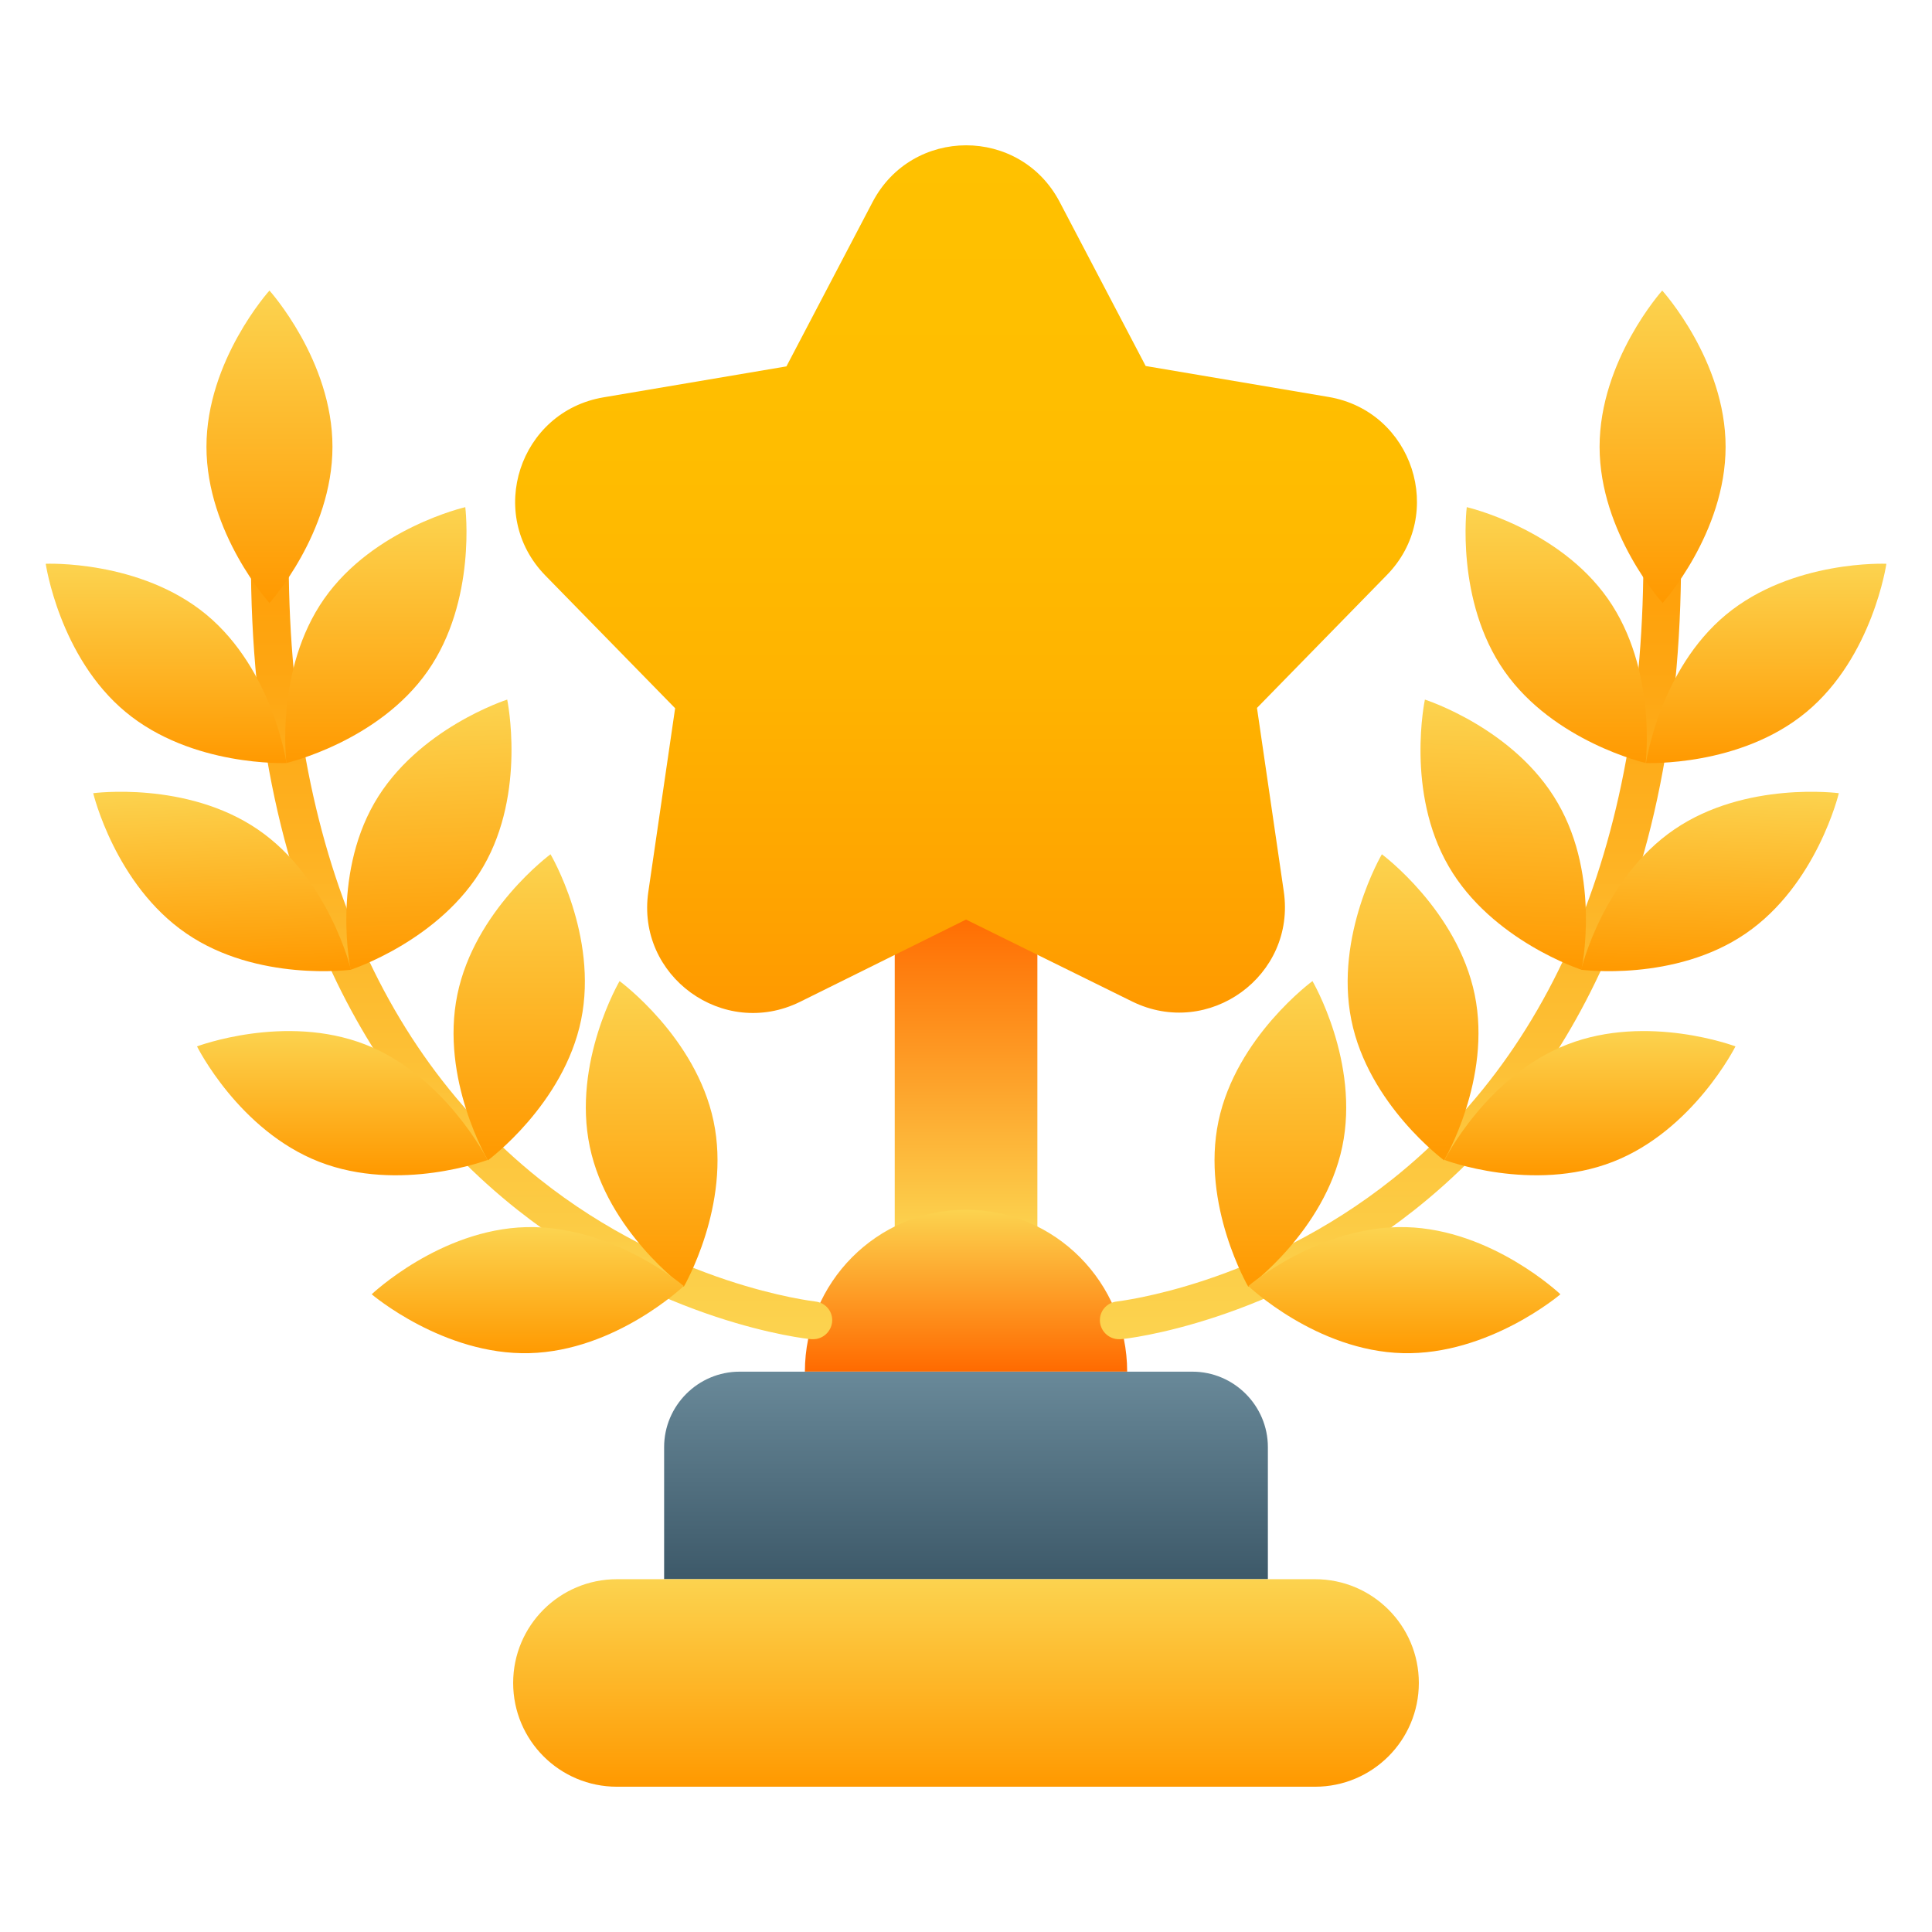
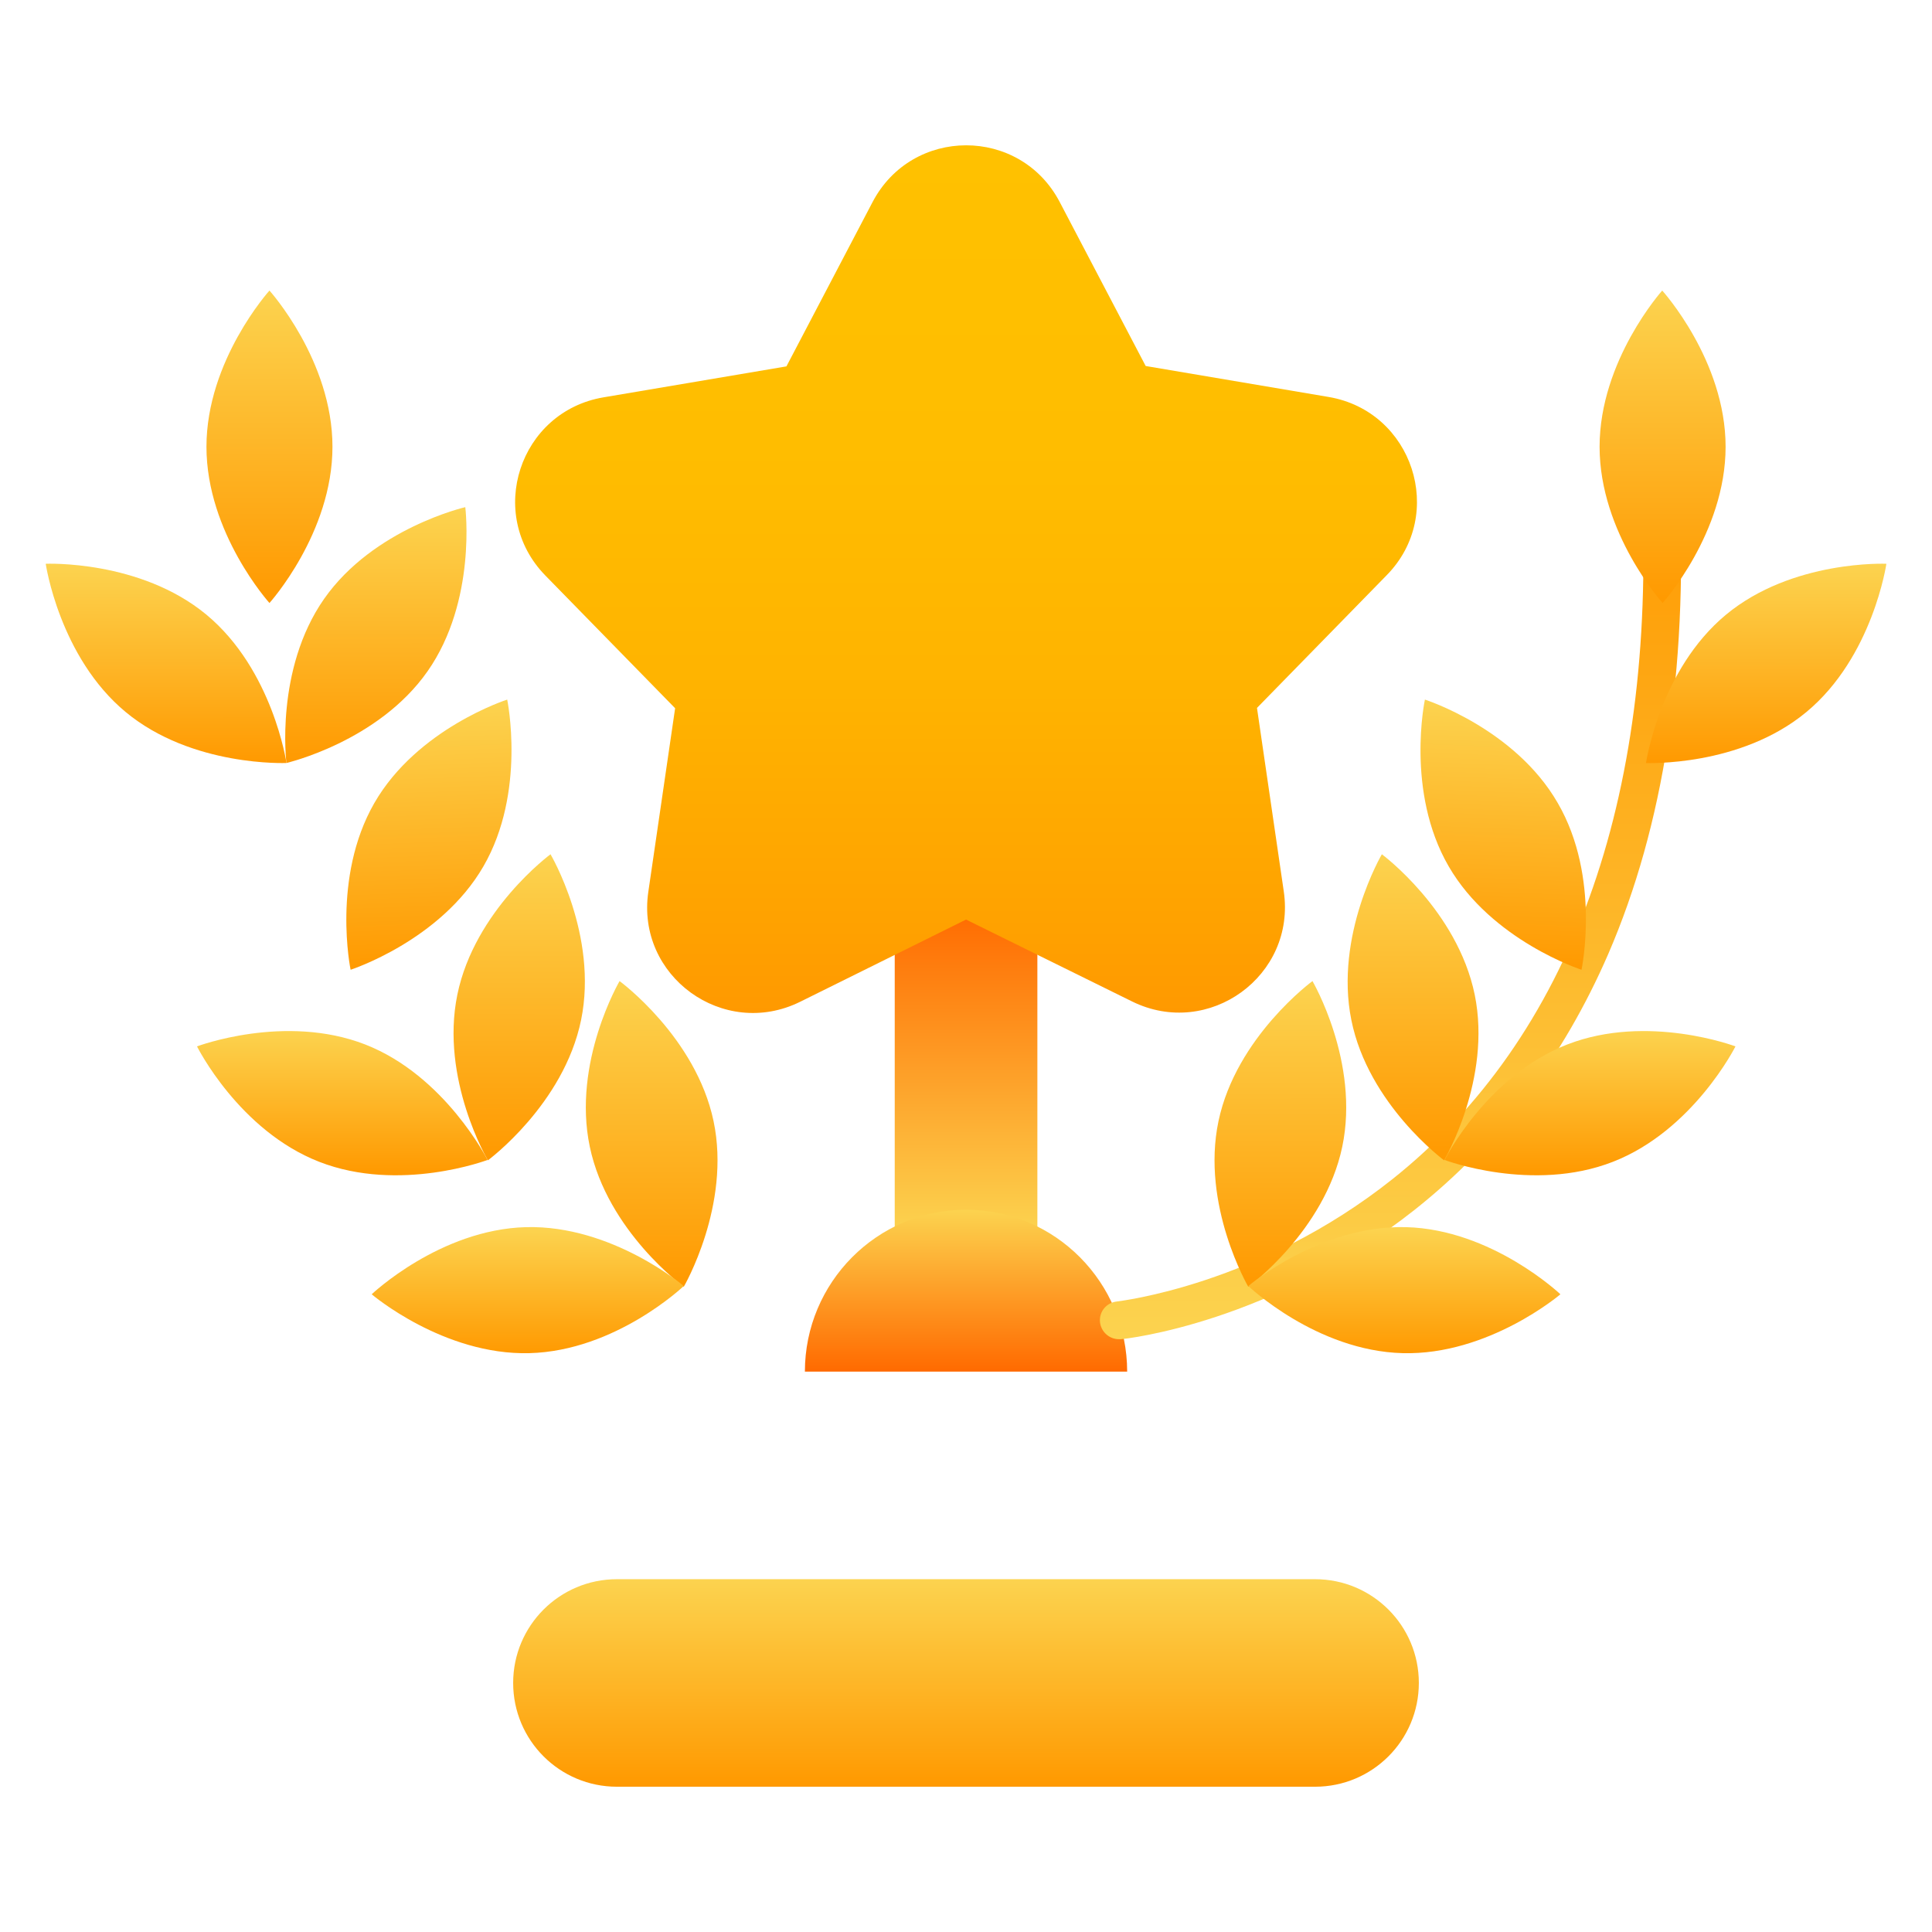
<svg xmlns="http://www.w3.org/2000/svg" width="36" height="36" viewBox="0 0 36 36" fill="none">
  <path d="M16.672 16.924H19.33V22.971H16.672V16.924Z" fill="url(#paint0_linear_5755_133270)" />
  <path d="M14.998 25.558C14.998 23.899 16.341 22.542 18 22.542C19.66 22.542 21.003 23.899 21.003 25.558H14.998Z" fill="url(#paint1_linear_5755_133270)" />
-   <path d="M13.781 25.559H22.219C22.992 25.559 23.625 26.191 23.625 26.965V29.426H12.375V26.965C12.375 26.191 13.008 25.559 13.781 25.559Z" fill="url(#paint2_linear_5755_133270)" />
  <path d="M11.496 29.426H24.504C25.573 29.426 26.438 30.291 26.438 31.359C26.438 32.428 25.573 33.293 24.504 33.293H11.496C10.427 33.293 9.562 32.428 9.562 31.359C9.562 30.291 10.427 29.426 11.496 29.426Z" fill="url(#paint3_linear_5755_133270)" />
  <path d="M20.849 24.954C20.673 24.954 20.518 24.82 20.497 24.638C20.476 24.441 20.617 24.272 20.814 24.251C20.856 24.244 23.464 23.949 25.953 21.966C29.251 19.336 30.861 14.913 30.594 9.19C30.587 8.993 30.735 8.831 30.932 8.824C31.121 8.81 31.29 8.965 31.297 9.162C31.445 12.488 31.002 15.384 29.968 17.775C29.132 19.702 27.922 21.305 26.361 22.542C23.703 24.645 20.996 24.947 20.884 24.954C20.877 24.954 20.863 24.954 20.849 24.954Z" fill="url(#paint4_linear_5755_133270)" />
  <path d="M33.659 13.268C32.422 14.295 30.671 14.217 30.671 14.217C30.671 14.217 30.924 12.481 32.161 11.454C33.399 10.428 35.15 10.505 35.15 10.505C35.15 10.505 34.897 12.242 33.659 13.268Z" fill="url(#paint5_linear_5755_133270)" />
-   <path d="M29.961 11.158C30.882 12.473 30.664 14.217 30.664 14.217C30.664 14.217 28.955 13.823 28.034 12.508C27.113 11.194 27.331 9.45 27.331 9.45C27.331 9.45 29.04 9.843 29.961 11.158Z" fill="url(#paint6_linear_5755_133270)" />
  <path d="M29.026 14.962C29.835 16.354 29.469 18.07 29.469 18.07C29.469 18.07 27.796 17.529 26.994 16.143C26.186 14.751 26.551 13.036 26.551 13.036C26.551 13.036 28.225 13.57 29.026 14.962Z" fill="url(#paint7_linear_5755_133270)" />
  <path d="M27.479 18.534C27.802 20.109 26.909 21.621 26.909 21.621C26.909 21.621 25.496 20.58 25.18 19.005C24.863 17.43 25.749 15.918 25.749 15.918C25.749 15.918 27.155 16.959 27.479 18.534Z" fill="url(#paint8_linear_5755_133270)" />
  <path d="M25.011 21.368C24.68 22.943 23.26 23.977 23.26 23.977C23.26 23.977 22.374 22.458 22.705 20.89C23.035 19.322 24.456 18.281 24.456 18.281C24.456 18.281 25.341 19.793 25.011 21.368Z" fill="url(#paint9_linear_5755_133270)" />
-   <path d="M32.528 17.395C31.206 18.302 29.462 18.07 29.462 18.07C29.462 18.07 29.87 16.362 31.199 15.455C32.528 14.548 34.264 14.78 34.264 14.78C34.264 14.78 33.856 16.488 32.528 17.395Z" fill="url(#paint10_linear_5755_133270)" />
  <path d="M30.053 21.649C28.555 22.233 26.917 21.614 26.917 21.614C26.917 21.614 27.704 20.046 29.202 19.463C30.7 18.879 32.338 19.498 32.338 19.498C32.338 19.498 31.551 21.066 30.053 21.649Z" fill="url(#paint11_linear_5755_133270)" />
  <path d="M26.137 25.214C24.526 25.172 23.261 23.963 23.261 23.963C23.261 23.963 24.597 22.824 26.2 22.866C27.803 22.908 29.076 24.117 29.076 24.117C29.076 24.117 27.74 25.256 26.137 25.214Z" fill="url(#paint12_linear_5755_133270)" />
  <path d="M32.154 8.325C32.154 9.935 30.98 11.236 30.98 11.236C30.98 11.236 29.806 9.935 29.806 8.325C29.806 6.715 30.973 5.414 30.973 5.414C30.973 5.414 32.154 6.715 32.154 8.325Z" fill="url(#paint13_linear_5755_133270)" />
-   <path d="M15.153 24.954C15.329 24.954 15.483 24.82 15.505 24.638C15.526 24.441 15.385 24.272 15.188 24.251C15.146 24.244 12.537 23.949 10.048 21.966C6.751 19.336 5.14 14.913 5.408 9.19C5.415 8.993 5.267 8.831 5.07 8.824C4.88 8.81 4.712 8.965 4.705 9.162C4.55 12.488 5 15.384 6.033 17.775C6.87 19.702 8.08 21.305 9.64 22.542C12.298 24.645 15.005 24.947 15.118 24.954H15.153Z" fill="url(#paint14_linear_5755_133270)" />
  <path d="M2.342 13.268C3.58 14.295 5.338 14.217 5.338 14.217C5.338 14.217 5.084 12.481 3.847 11.454C2.609 10.428 0.852 10.505 0.852 10.505C0.852 10.505 1.105 12.242 2.342 13.268Z" fill="url(#paint15_linear_5755_133270)" />
  <path d="M6.04 11.158C5.119 12.473 5.337 14.217 5.337 14.217C5.337 14.217 7.046 13.823 7.967 12.508C8.888 11.194 8.67 9.45 8.67 9.45C8.67 9.45 6.961 9.843 6.04 11.158Z" fill="url(#paint16_linear_5755_133270)" />
  <path d="M6.976 14.962C6.175 16.354 6.533 18.07 6.533 18.07C6.533 18.07 8.207 17.529 9.008 16.143C9.81 14.758 9.451 13.036 9.451 13.036C9.451 13.036 7.778 13.57 6.976 14.962Z" fill="url(#paint17_linear_5755_133270)" />
  <path d="M8.522 18.534C8.198 20.109 9.091 21.621 9.091 21.621C9.091 21.621 10.505 20.58 10.828 19.005C11.151 17.43 10.258 15.918 10.258 15.918C10.258 15.918 8.845 16.959 8.522 18.534Z" fill="url(#paint18_linear_5755_133270)" />
  <path d="M10.99 21.368C11.32 22.943 12.741 23.977 12.741 23.977C12.741 23.977 13.627 22.458 13.296 20.89C12.966 19.322 11.545 18.281 11.545 18.281C11.545 18.281 10.659 19.793 10.99 21.368Z" fill="url(#paint19_linear_5755_133270)" />
-   <path d="M3.474 17.395C4.796 18.302 6.54 18.07 6.54 18.07C6.54 18.07 6.132 16.362 4.803 15.455C3.474 14.548 1.737 14.78 1.737 14.78C1.737 14.78 2.145 16.488 3.474 17.395Z" fill="url(#paint20_linear_5755_133270)" />
  <path d="M5.949 21.649C7.447 22.233 9.085 21.614 9.085 21.614C9.085 21.614 8.297 20.046 6.807 19.463C5.309 18.879 3.671 19.498 3.671 19.498C3.671 19.498 4.451 21.066 5.949 21.649Z" fill="url(#paint21_linear_5755_133270)" />
  <path d="M9.865 25.214C11.475 25.172 12.741 23.963 12.741 23.963C12.741 23.963 11.405 22.824 9.802 22.866C8.198 22.908 6.926 24.117 6.926 24.117C6.926 24.117 8.262 25.256 9.865 25.214Z" fill="url(#paint22_linear_5755_133270)" />
  <path d="M3.847 8.325C3.847 9.935 5.021 11.236 5.021 11.236C5.021 11.236 6.195 9.935 6.195 8.325C6.195 6.715 5.021 5.414 5.021 5.414C5.021 5.414 3.847 6.715 3.847 8.325Z" fill="url(#paint23_linear_5755_133270)" />
  <path d="M19.745 3.762L21.348 6.82L24.758 7.397C26.326 7.664 26.952 9.583 25.841 10.716L23.422 13.191L23.921 16.608C24.153 18.183 22.522 19.364 21.095 18.661L18.001 17.135L14.907 18.668C13.48 19.371 11.848 18.19 12.081 16.615L12.58 13.197L10.161 10.723C9.05 9.583 9.676 7.671 11.244 7.404L14.654 6.827L16.257 3.769C16.995 2.355 19.006 2.355 19.745 3.762Z" fill="url(#paint24_linear_5755_133270)" />
  <defs>
    <linearGradient id="paint0_linear_5755_133270" x1="18.001" y1="22.969" x2="18.001" y2="16.924" gradientUnits="userSpaceOnUse">
      <stop stop-color="#FCD34F" />
      <stop offset="1" stop-color="#FF6A00" />
    </linearGradient>
    <linearGradient id="paint1_linear_5755_133270" x1="18" y1="22.539" x2="18" y2="25.558" gradientUnits="userSpaceOnUse">
      <stop stop-color="#FCD34F" />
      <stop offset="1" stop-color="#FF6A00" />
    </linearGradient>
    <linearGradient id="paint2_linear_5755_133270" x1="18" y1="29.426" x2="18" y2="25.559" gradientUnits="userSpaceOnUse">
      <stop stop-color="#3D5969" />
      <stop offset="1" stop-color="#698999" />
    </linearGradient>
    <linearGradient id="paint3_linear_5755_133270" x1="18" y1="33.293" x2="18" y2="29.426" gradientUnits="userSpaceOnUse">
      <stop stop-color="#FF9900" />
      <stop offset="1" stop-color="#FCD34F" />
    </linearGradient>
    <linearGradient id="paint4_linear_5755_133270" x1="25.914" y1="8.819" x2="25.914" y2="24.954" gradientUnits="userSpaceOnUse">
      <stop stop-color="#FF9900" />
      <stop offset="1" stop-color="#FCD34F" />
    </linearGradient>
    <linearGradient id="paint5_linear_5755_133270" x1="32.895" y1="14.236" x2="32.896" y2="10.524" gradientUnits="userSpaceOnUse">
      <stop stop-color="#FF9900" />
      <stop offset="1" stop-color="#FCD34F" />
    </linearGradient>
    <linearGradient id="paint6_linear_5755_133270" x1="28.995" y1="14.249" x2="28.996" y2="9.482" gradientUnits="userSpaceOnUse">
      <stop stop-color="#FF9900" />
      <stop offset="1" stop-color="#FCD34F" />
    </linearGradient>
    <linearGradient id="paint7_linear_5755_133270" x1="27.9" y1="18.024" x2="28.085" y2="13.105" gradientUnits="userSpaceOnUse">
      <stop stop-color="#FF9900" />
      <stop offset="1" stop-color="#FCD34F" />
    </linearGradient>
    <linearGradient id="paint8_linear_5755_133270" x1="26.329" y1="21.604" x2="26.328" y2="15.9" gradientUnits="userSpaceOnUse">
      <stop stop-color="#FF9900" />
      <stop offset="1" stop-color="#FCD34F" />
    </linearGradient>
    <linearGradient id="paint9_linear_5755_133270" x1="23.876" y1="23.957" x2="23.874" y2="18.259" gradientUnits="userSpaceOnUse">
      <stop stop-color="#FF9900" />
      <stop offset="1" stop-color="#FCD34F" />
    </linearGradient>
    <linearGradient id="paint10_linear_5755_133270" x1="31.813" y1="18.157" x2="31.944" y2="14.669" gradientUnits="userSpaceOnUse">
      <stop stop-color="#FF9900" />
      <stop offset="1" stop-color="#FCD34F" />
    </linearGradient>
    <linearGradient id="paint11_linear_5755_133270" x1="29.596" y1="21.876" x2="29.596" y2="19.184" gradientUnits="userSpaceOnUse">
      <stop stop-color="#FF9900" />
      <stop offset="1" stop-color="#FCD34F" />
    </linearGradient>
    <linearGradient id="paint12_linear_5755_133270" x1="26.178" y1="25.253" x2="26.178" y2="22.899" gradientUnits="userSpaceOnUse">
      <stop stop-color="#FF9900" />
      <stop offset="1" stop-color="#FCD34F" />
    </linearGradient>
    <linearGradient id="paint13_linear_5755_133270" x1="30.976" y1="11.233" x2="30.976" y2="5.413" gradientUnits="userSpaceOnUse">
      <stop stop-color="#FF9900" />
      <stop offset="1" stop-color="#FCD34F" />
    </linearGradient>
    <linearGradient id="paint14_linear_5755_133270" x1="10.088" y1="8.819" x2="10.088" y2="24.954" gradientUnits="userSpaceOnUse">
      <stop stop-color="#FF9900" />
      <stop offset="1" stop-color="#FCD34F" />
    </linearGradient>
    <linearGradient id="paint15_linear_5755_133270" x1="3.107" y1="14.235" x2="3.106" y2="10.523" gradientUnits="userSpaceOnUse">
      <stop stop-color="#FF9900" />
      <stop offset="1" stop-color="#FCD34F" />
    </linearGradient>
    <linearGradient id="paint16_linear_5755_133270" x1="7.005" y1="14.248" x2="7.004" y2="9.482" gradientUnits="userSpaceOnUse">
      <stop stop-color="#FF9900" />
      <stop offset="1" stop-color="#FCD34F" />
    </linearGradient>
    <linearGradient id="paint17_linear_5755_133270" x1="8.102" y1="18.024" x2="7.917" y2="13.106" gradientUnits="userSpaceOnUse">
      <stop stop-color="#FF9900" />
      <stop offset="1" stop-color="#FCD34F" />
    </linearGradient>
    <linearGradient id="paint18_linear_5755_133270" x1="9.672" y1="21.605" x2="9.674" y2="15.9" gradientUnits="userSpaceOnUse">
      <stop stop-color="#FF9900" />
      <stop offset="1" stop-color="#FCD34F" />
    </linearGradient>
    <linearGradient id="paint19_linear_5755_133270" x1="12.126" y1="23.957" x2="12.128" y2="18.26" gradientUnits="userSpaceOnUse">
      <stop stop-color="#FF9900" />
      <stop offset="1" stop-color="#FCD34F" />
    </linearGradient>
    <linearGradient id="paint20_linear_5755_133270" x1="4.189" y1="18.157" x2="4.057" y2="14.669" gradientUnits="userSpaceOnUse">
      <stop stop-color="#FF9900" />
      <stop offset="1" stop-color="#FCD34F" />
    </linearGradient>
    <linearGradient id="paint21_linear_5755_133270" x1="6.406" y1="21.876" x2="6.406" y2="19.184" gradientUnits="userSpaceOnUse">
      <stop stop-color="#FF9900" />
      <stop offset="1" stop-color="#FCD34F" />
    </linearGradient>
    <linearGradient id="paint22_linear_5755_133270" x1="9.823" y1="25.253" x2="9.824" y2="22.9" gradientUnits="userSpaceOnUse">
      <stop stop-color="#FF9900" />
      <stop offset="1" stop-color="#FCD34F" />
    </linearGradient>
    <linearGradient id="paint23_linear_5755_133270" x1="5.024" y1="11.233" x2="5.024" y2="5.413" gradientUnits="userSpaceOnUse">
      <stop stop-color="#FF9900" />
      <stop offset="1" stop-color="#FCD34F" />
    </linearGradient>
    <linearGradient id="paint24_linear_5755_133270" x1="18.001" y1="18.878" x2="18.001" y2="2.706" gradientUnits="userSpaceOnUse">
      <stop stop-color="#FF9900" />
      <stop offset="0.11" stop-color="#FFA200" />
      <stop offset="0.37" stop-color="#FFB300" />
      <stop offset="0.65" stop-color="#FFBD00" />
      <stop offset="1" stop-color="#FFC100" />
    </linearGradient>
  </defs>
</svg>